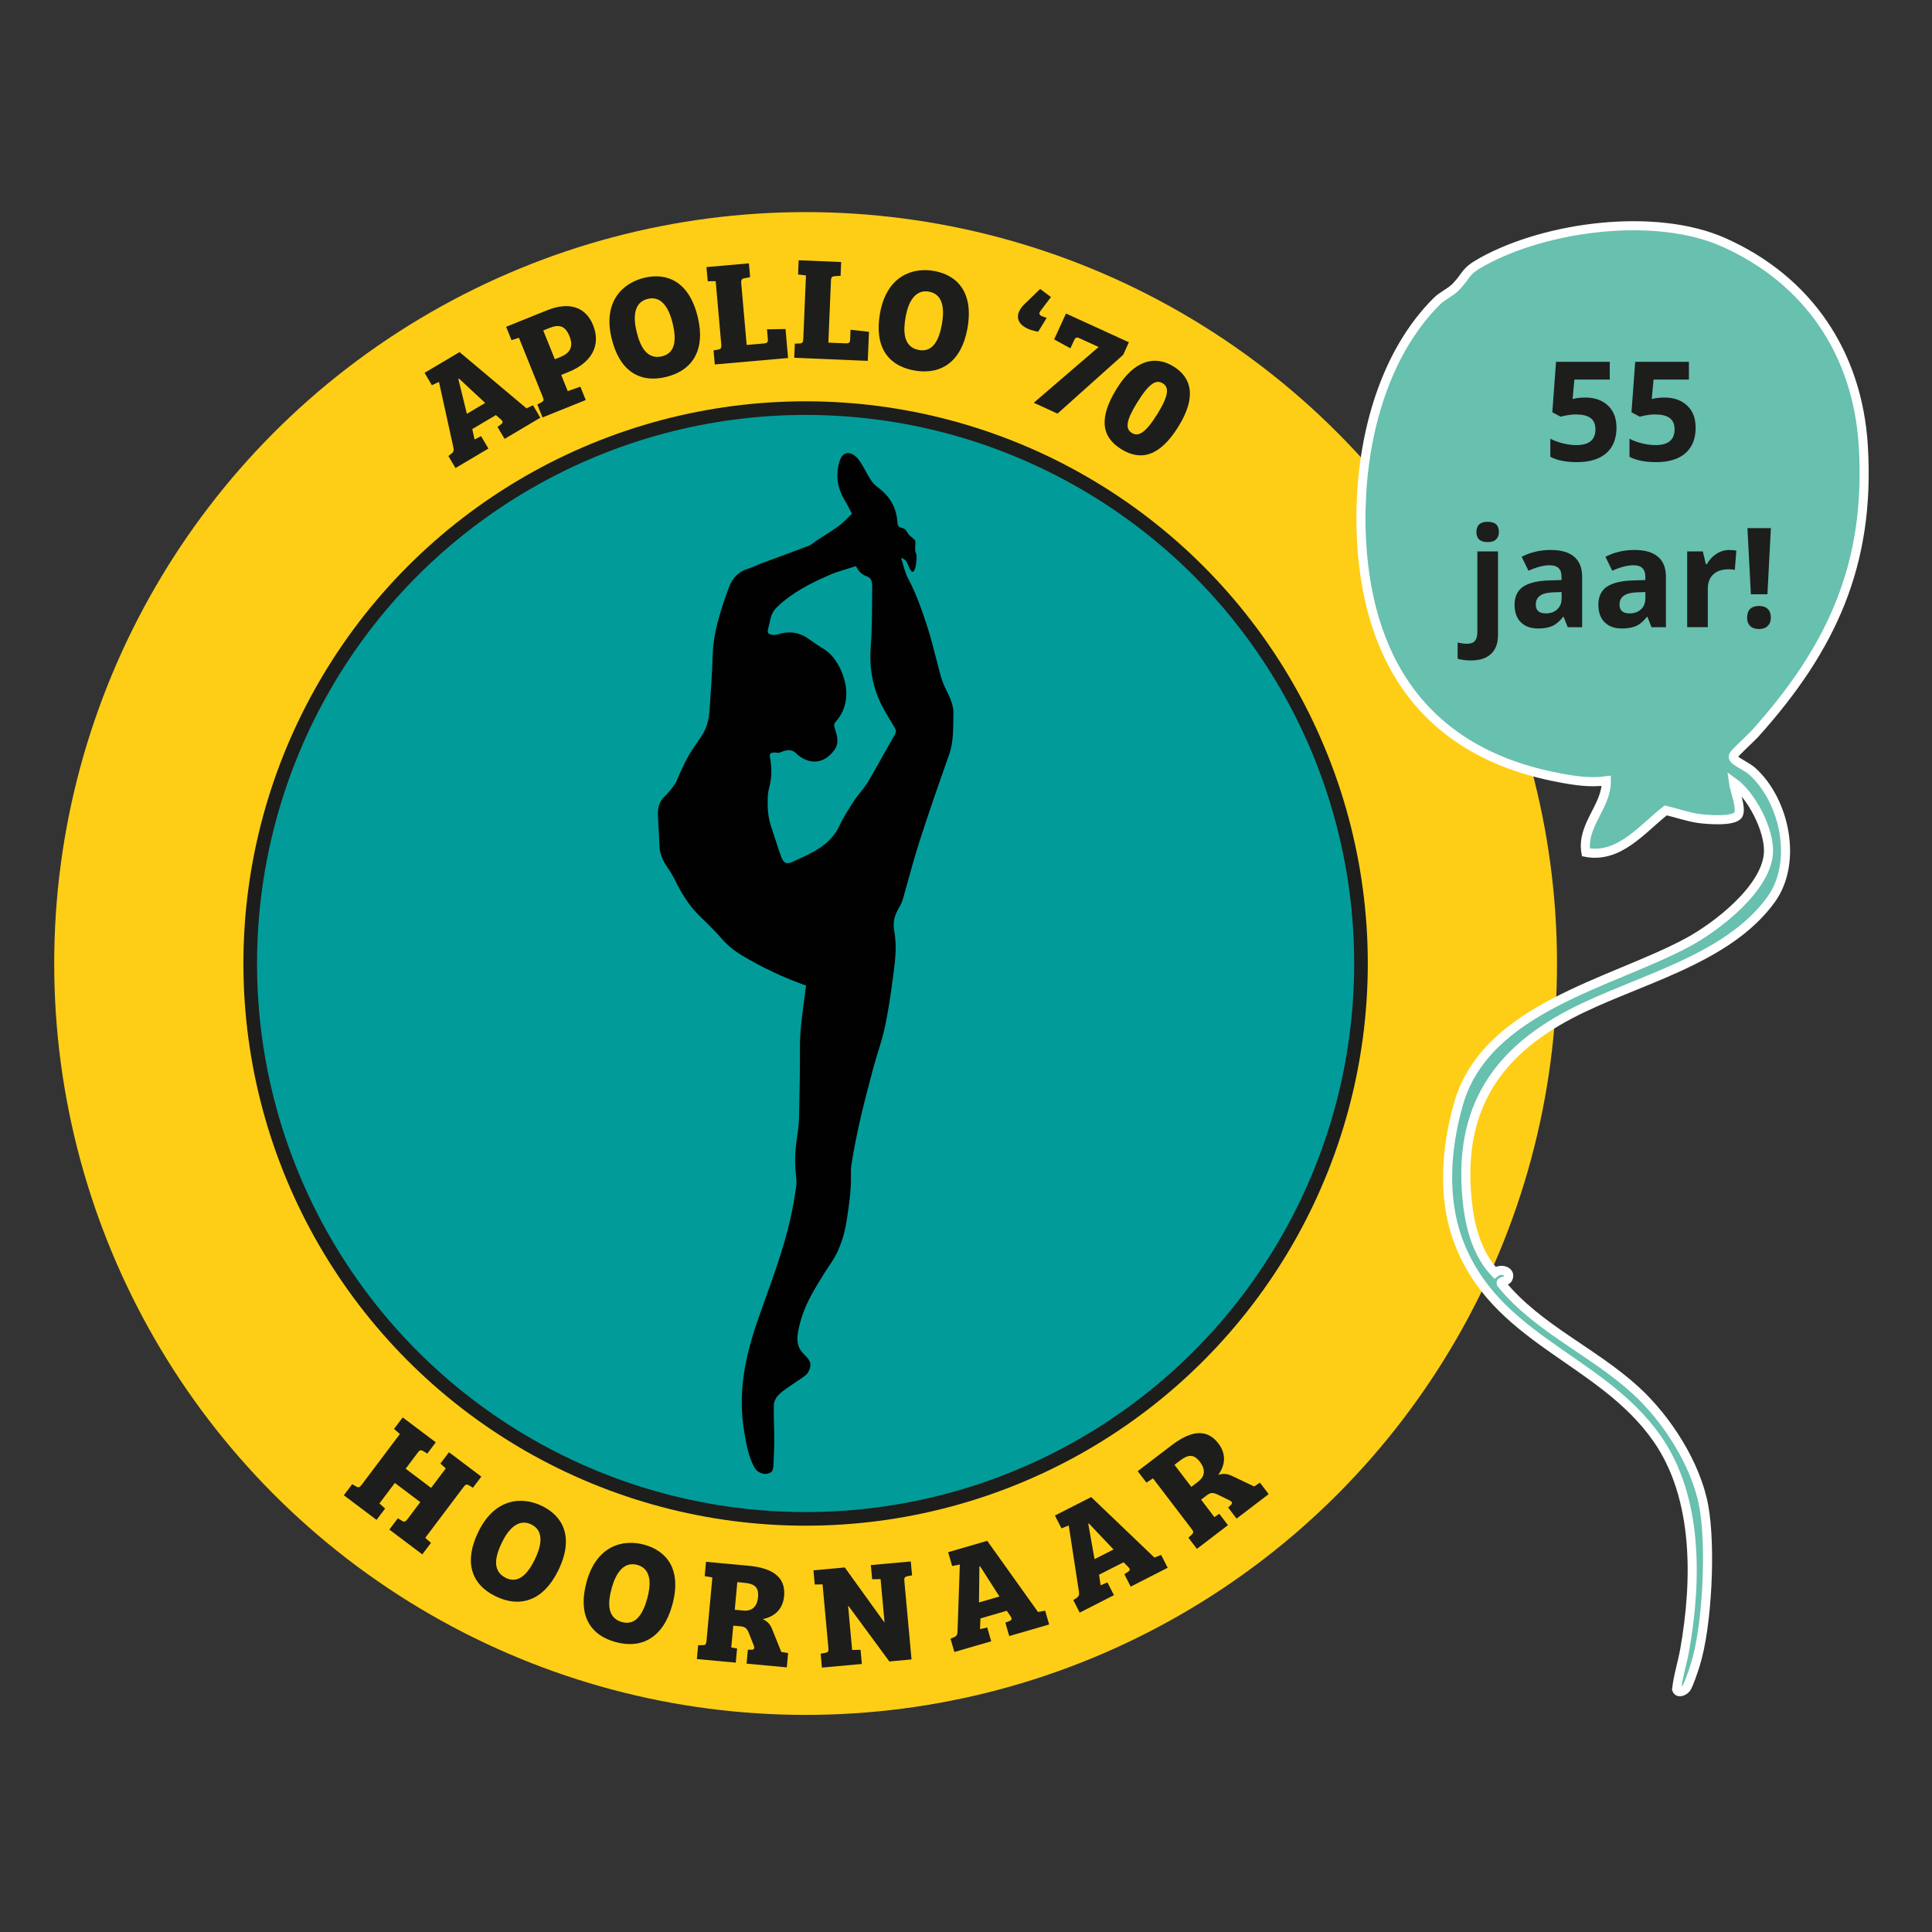
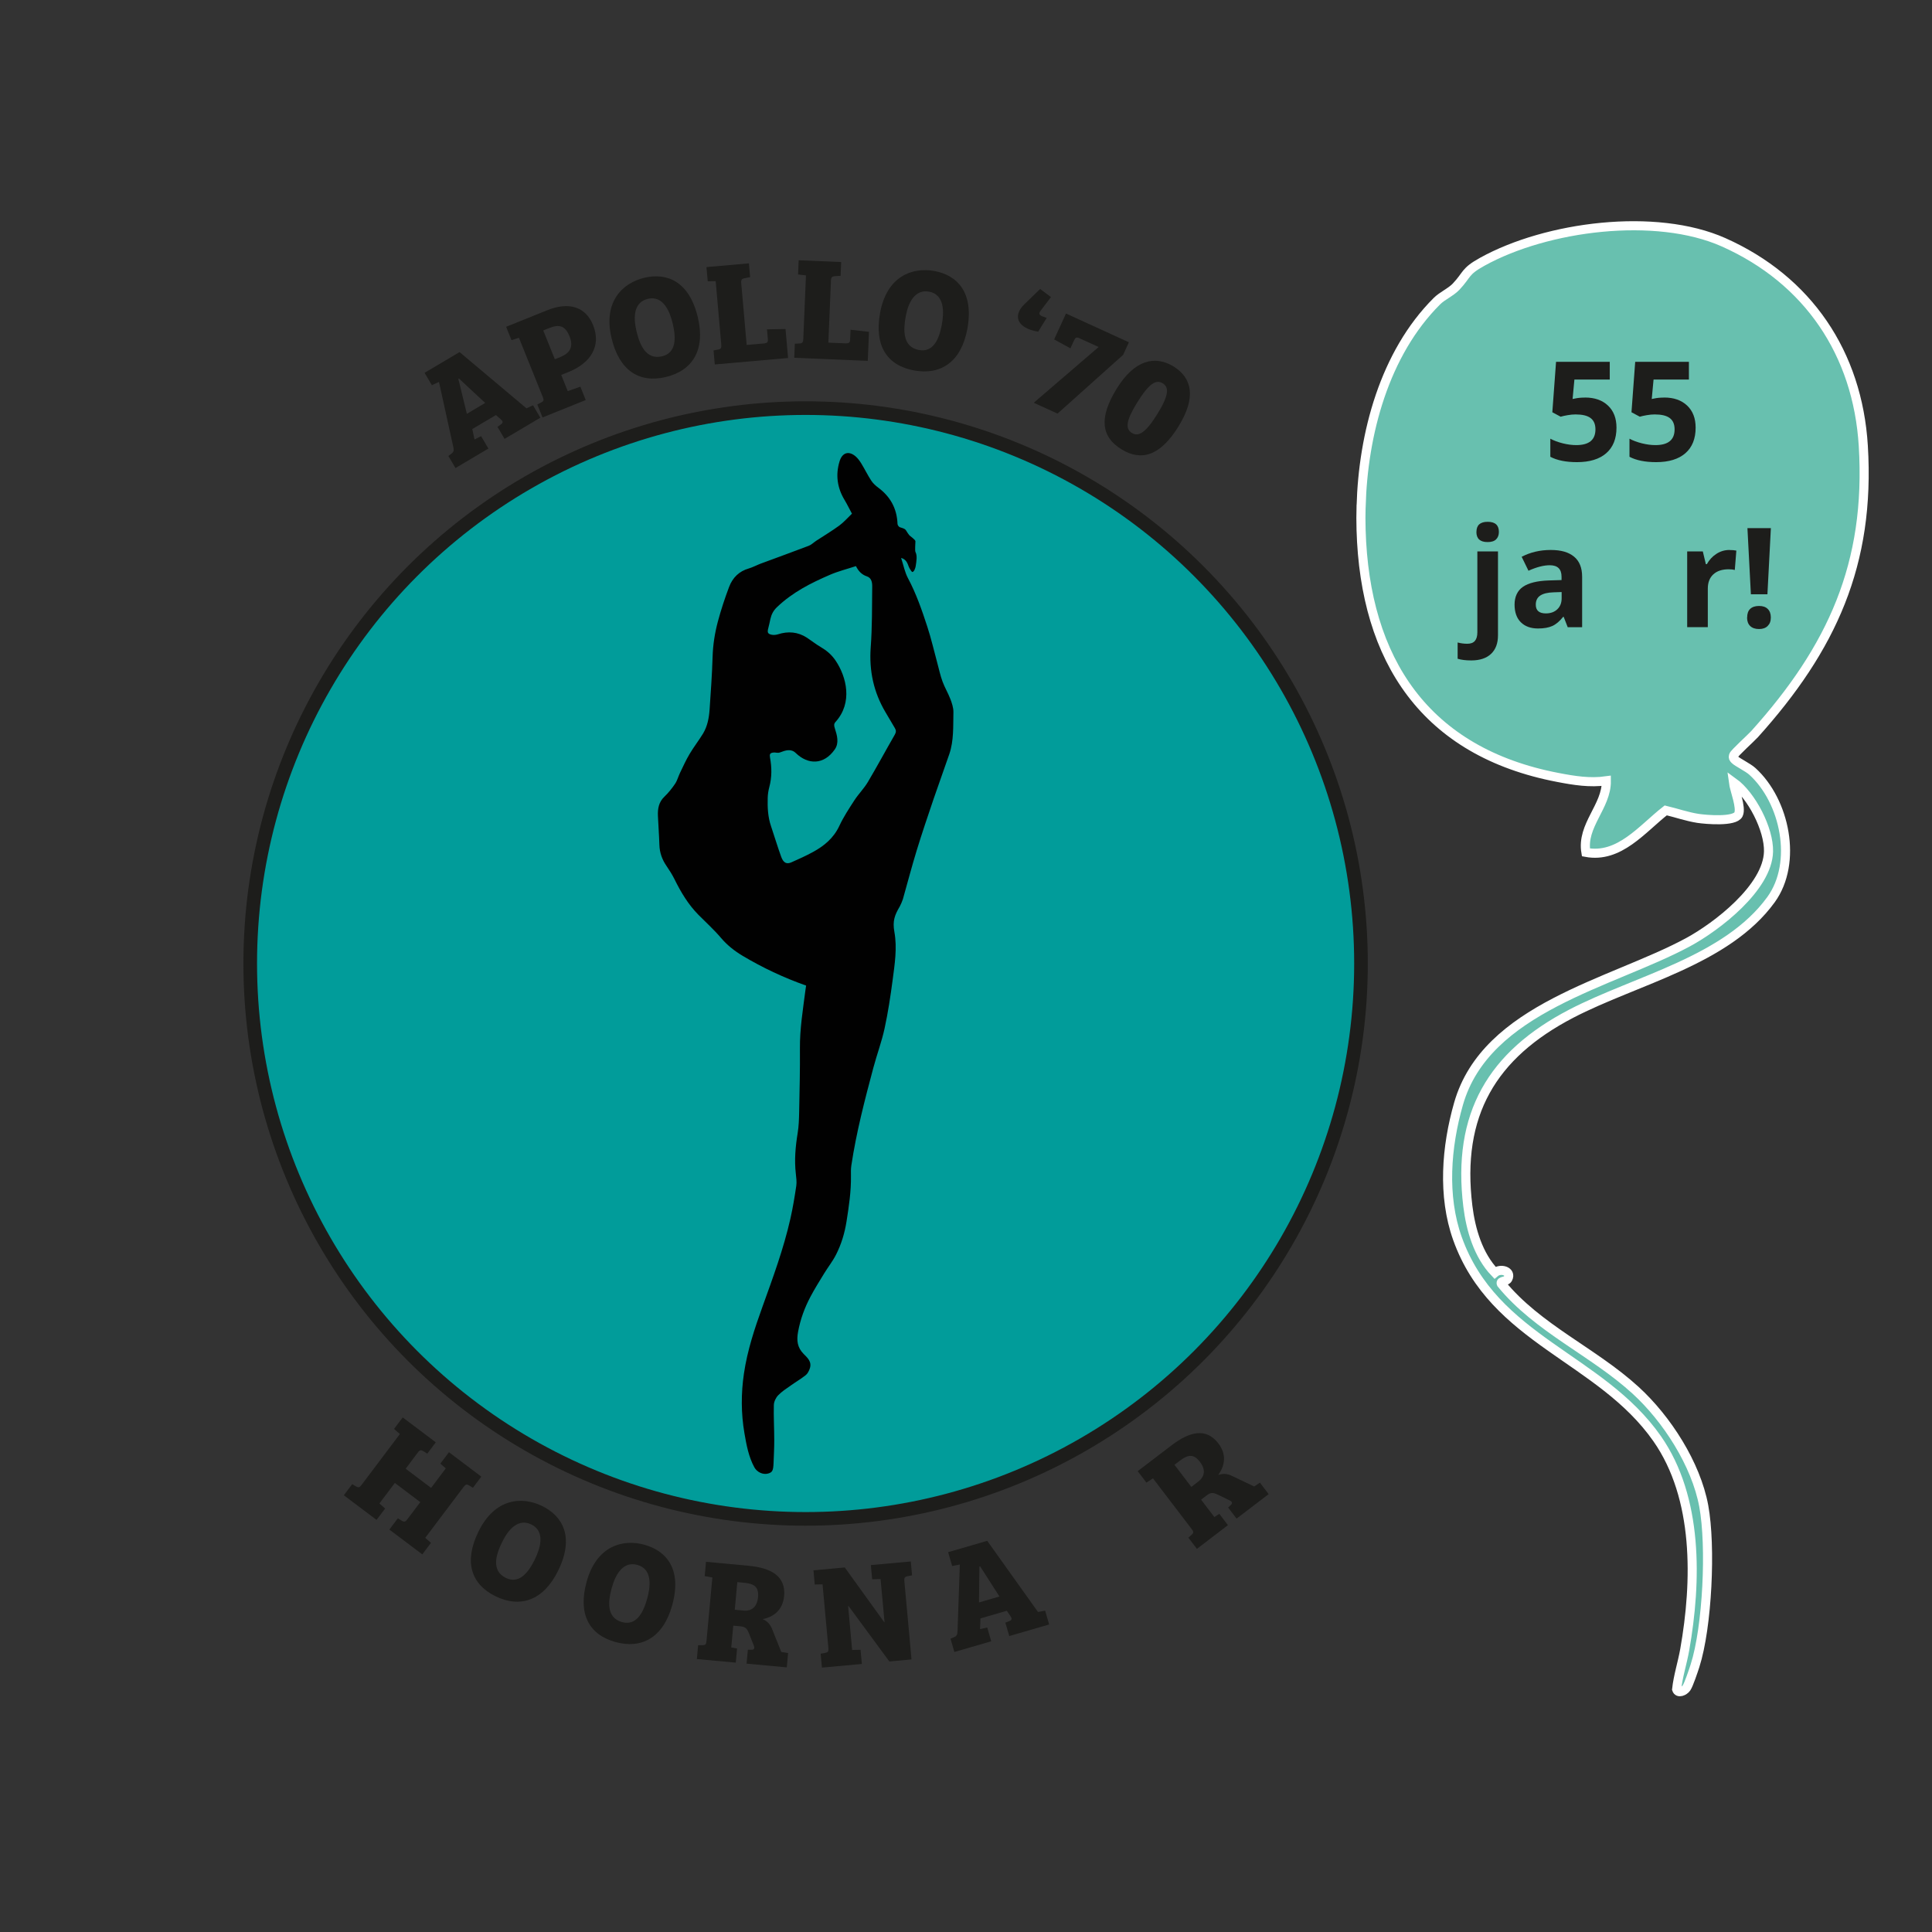
<svg xmlns="http://www.w3.org/2000/svg" id="Laag_1" version="1.1" viewBox="0 0 425.2 425.2">
  <rect x="0" y="0" width="425.2" height="425.2" fill="#333333" stroke="none" />
  <defs>
    <style> .st0 { fill: #010101; } .st1 { fill: #fece16; stroke: #fece16; stroke-width: 6px; } .st1, .st2, .st3 { stroke-miterlimit: 10; } .st4 { fill: #1d1d1b; } .st2 { fill: #019c9a; stroke: #1d1d1b; stroke-width: 3px; } .st3 { fill: #68c0af; stroke: #fff; stroke-width: 2px; } .st5 { fill: #c9e6e1; } </style>
  </defs>
-   <circle class="st1" cx="177.3" cy="212.05" r="162.37" />
  <circle class="st2" cx="177.3" cy="212.05" r="122.23" />
  <path class="st0" d="M209.13,153.78c-.49-1.29-1.22-2.48-1.69-3.77-.48-1.3-.78-2.69-1.14-4.04-.73-2.67-1.34-5.38-2.2-8-1.19-3.67-2.46-7.32-4.27-10.72-.7-1.31-.99-2.87-1.51-4.46,1.09.3,1.38,1.1,1.69,1.94.13.34.47.87.72,1.15.44.07.75-.92.8-1.29.17-1.15.38-2.27-.06-3.13-.14-.28,0-2.02,0-2.34-.01-.36-1.17-1.11-1.35-1.33-1.02-1.29-.46-1.27-2.06-1.75-.23-.07-.52-.46-.53-.72-.13-3.48-1.64-6.06-4.22-7.98-.58-.43-1.16-.95-1.56-1.56-.79-1.2-1.42-2.51-2.17-3.74-.36-.59-.79-1.19-1.3-1.62-1.5-1.26-2.92-.82-3.51,1.12-.91,3-.5,5.83,1.09,8.47.57.95,1.06,1.96,1.64,3.04-.96.92-1.8,1.89-2.78,2.61-1.64,1.2-3.38,2.24-5.08,3.35-.56.37-1.07.89-1.68,1.12-3.51,1.34-7.04,2.61-10.56,3.92-.88.33-1.72.8-2.61,1.06-2.07.59-3.54,1.97-4.33,4.07-.94,2.49-1.78,5.03-2.47,7.61-.67,2.52-1.08,5.1-1.16,7.75-.11,3.88-.4,7.75-.66,11.62-.13,1.87-.49,3.71-1.45,5.3-.94,1.53-2.04,2.94-2.96,4.49-.78,1.31-1.42,2.73-2.09,4.12-.39.8-.61,1.71-1.09,2.42-.7,1.03-1.48,2.01-2.36,2.85-1.23,1.17-1.5,2.64-1.42,4.27.09,2.1.26,4.2.32,6.31.05,1.75.6,3.25,1.55,4.64.64.94,1.26,1.9,1.77,2.93,1.42,2.89,3.05,5.59,5.26,7.83,1.68,1.7,3.45,3.29,5,5.12,1.38,1.62,2.98,2.86,4.71,3.9,4.44,2.65,9.08,4.83,14,6.57-.06.39-.11.75-.16,1.1-.54,4.23-1.24,8.44-1.2,12.75.04,4.67-.08,9.34-.17,14.01-.03,1.54-.08,3.1-.33,4.61-.48,2.97-.75,5.93-.4,8.94.1.88.22,1.8.1,2.65-.36,2.43-.76,4.86-1.3,7.25-1.5,6.65-3.85,12.98-6.13,19.33-1.73,4.8-3.34,9.63-4.09,14.74-.65,4.38-.64,8.79.11,13.15.44,2.56.92,5.17,2.17,7.47.6,1.11,1.92,1.7,3.03,1.39.94-.26,1.15-.64,1.21-2.37.06-1.68.16-3.36.15-5.04,0-2.56-.16-5.12-.09-7.68.02-.73.45-1.61.95-2.13.81-.85,1.82-1.48,2.78-2.16,1.08-.77,2.23-1.44,3.28-2.27.42-.33.73-.94.91-1.49.5-1.5-.59-2.39-1.36-3.18-1.41-1.43-1.58-2.98-1.22-4.92.51-2.75,1.45-5.28,2.72-7.68.93-1.76,1.99-3.44,3.02-5.13.85-1.39,1.87-2.67,2.61-4.13,1.16-2.28,1.9-4.73,2.31-7.33.52-3.31,1.02-6.61.97-9.99-.01-.76-.03-1.53.08-2.27,1.1-7.33,2.96-14.46,4.86-21.57.77-2.89,1.83-5.7,2.46-8.62.76-3.5,1.3-7.07,1.77-10.63.46-3.51,1.03-7.07.39-10.6-.44-2.43.06-3.7,1.18-5.61.18-.3.59-1.27.69-1.61,1.01-3.57,1.95-7.16,3.03-10.7,1.17-3.82,2.46-7.61,3.74-11.39,1.12-3.3,2.33-6.55,3.45-9.85,1.01-2.97.83-6.11.9-9.19.02-1-.34-2.05-.7-3ZM182.64,126.51c1.83-.79,3.77-1.27,5.74-1.92.56,1.15,1.33,1.9,2.39,2.25,1.06.35,1.2,1.37,1.19,2.29-.05,4.44,0,8.9-.33,13.33-.38,5.2.66,9.89,3.22,14.23.7,1.19,1.4,2.38,2.1,3.56.29.48.29.89-.02,1.43-2,3.47-3.9,7.01-5.94,10.45-.85,1.42-2.04,2.6-2.94,3.98-1.18,1.82-2.39,3.65-3.31,5.62-1.29,2.77-3.39,4.45-5.8,5.77-1.55.85-3.16,1.57-4.76,2.28-1.06.47-1.76.13-2.25-1.21-.81-2.22-1.48-4.5-2.24-6.74-.69-2.02-.79-4.11-.73-6.22.02-.81.15-1.64.36-2.42.57-2.14.55-4.3.15-6.45-.13-.73-.01-1.02.68-1.11.65-.09.94.19,1.56-.05,1.16-.44,2.37-.87,3.43.15,2.68,2.6,6.18,2.66,8.59-.81.99-1.43.49-3.12,0-4.64-.19-.58-.23-.97.16-1.4,3.82-4.22,2.44-9.9,0-13.51-.89-1.32-1.99-2.22-3.28-2.98-1.03-.6-1.98-1.36-2.98-2.02-2.03-1.33-4.18-1.49-6.43-.77-.42.13-.9.18-1.33.1-.93-.19-1.04-.5-.77-1.51.18-.66.31-1.34.46-2,.23-1.01.67-1.83,1.42-2.55,3.43-3.29,7.49-5.33,11.66-7.13Z" />
  <g>
    <path class="st4" d="M100.24,103l-1.56-2.64.67-.51c.52-.38.55-.78.44-1.35l-3.18-14.45-1.56.73-1.61-2.73,7.7-4.56,14.73,12.38,1.44-.67,1.61,2.73-7.87,4.66-1.56-2.64.81-.59c.5-.37.33-.72-.06-1.05l-1.1-.96-5.2,3.08.5,2.3,1.44-.74,1.61,2.73-7.26,4.3ZM102.75,91.07l4.03-2.39-5.77-5.37-.14.08,1.88,7.68Z" />
    <path class="st4" d="M118.25,89.02l.89-.46c.55-.29.59-.52.3-1.24l-5.23-12.98-1.64.52-1.18-2.94,9.03-3.64c4.68-1.89,8.44-.86,10.11,3.28,1.87,4.65-.6,8.37-5.37,10.29l-1.65.66,1.44,3.57,2.78-.98,1.18,2.94-9.51,3.83-1.15-2.85ZM123.4,78.54c1.95-.79,2.9-2.14,1.95-4.51-.99-2.46-2.37-2.67-4.47-1.83l-1.32.53,2.55,6.33,1.29-.52Z" />
    <path class="st4" d="M146.52,82.98c-5.88,1.39-10.25-1.46-11.94-8.61-1.9-8.06,2.52-12.12,7.24-13.24,4.94-1.17,9.88.75,11.77,8.75,1.7,7.17-1.22,11.72-7.07,13.1ZM145.7,78.42c3.12-.74,3.12-3.96,2.37-7.14-.62-2.64-2.06-6.32-5.49-5.51-3.05.72-3.26,3.93-2.51,7.07.69,2.93,2.05,6.43,5.64,5.58Z" />
    <path class="st4" d="M157.51,61.88l-1.75.02-.28-3.12,9.34-.82.27,3.03-1.24.24c-.57.12-.78.33-.72,1.07l1.2,13.62,3.9-.34c.61-.09.82-.27.76-.94l-.19-2.16,4.08-.07.56,6.38-16.13,1.42-.27-3.09,1.02-.19c.61-.12.75-.33.68-1.1l-1.23-13.95Z" />
    <path class="st4" d="M177.38,60.61l-1.74-.2.13-3.13,9.36.39-.13,3.03-1.27.08c-.58.04-.82.22-.85.97l-.57,13.66,3.91.16c.61,0,.85-.16.88-.84l.09-2.16,4.06.46-.27,6.39-16.18-.68.13-3.1,1.04-.05c.62-.04.79-.23.82-1l.59-13.98Z" />
    <path class="st4" d="M201.17,81.53c-5.95-1.09-8.79-5.45-7.48-12.67,1.49-8.14,7.17-10.09,11.94-9.22,4.99.91,8.74,4.66,7.27,12.73-1.33,7.25-5.82,10.24-11.73,9.16ZM202.25,77.03c3.15.58,4.44-2.37,5.03-5.59.49-2.67.65-6.62-2.81-7.25-3.08-.56-4.56,2.29-5.14,5.47-.54,2.96-.7,6.71,2.92,7.37Z" />
    <path class="st4" d="M228.91,63.59l2.39,1.79-2.28,3.01c-.45.6-.37.97.52,1.28l.82.29-1.88,3.04c-.58-.1-1.15-.23-1.67-.41-3.21-1.12-3.66-3.46-1.25-5.74l3.36-3.25Z" />
    <path class="st4" d="M237.5,74.41c-.56-.26-.84-.1-1.1.46l-.82,1.79-3.58-1.96,2.61-5.7,13.84,6.33-1.26,2.76-14.45,12.94-5.23-2.39,14.28-12.27-4.29-1.96Z" />
    <path class="st4" d="M259.38,93.83c-4.07,6.6-8.27,7.7-12.57,5.05-4.49-2.76-4.97-6.97-1.05-13.33,3.93-6.38,8.46-7.39,12.51-4.9,4.1,2.53,5.03,6.82,1.11,13.17ZM254.75,91.06c2.58-4.18,2.51-5.86,1.16-6.69-1.46-.9-2.98-.09-5.71,4.34-2.42,3.94-2.55,5.68-1.09,6.58,1.35.83,2.91.2,5.64-4.23Z" />
  </g>
  <g>
    <path class="st4" d="M88.01,315.61l-1.29-1.13,1.91-2.53,7.28,5.48-1.87,2.48-.88-.54c-.48-.28-.76-.29-1.18.28l-2.7,3.59,5.6,4.22,3.23-4.29-1.19-1.06,1.89-2.5,7.12,5.37-1.85,2.45-.83-.51c-.5-.3-.76-.29-1.22.33l-8.44,11.2,1.26,1.11-1.91,2.53-7.25-5.46,1.87-2.48.88.54c.53.32.78.26,1.24-.36l2.82-3.74-5.6-4.22-3.4,4.52,1.26,1.11-1.89,2.5-7.2-5.42,1.85-2.45.83.51c.55.29.78.26,1.24-.36l8.42-11.18Z" />
    <path class="st4" d="M109.06,351.31c-5.43-2.66-6.99-7.64-3.76-14.23,3.64-7.43,9.64-7.77,14-5.64,4.56,2.23,7.16,6.85,3.54,14.23-3.24,6.62-8.38,8.28-13.78,5.64ZM111.32,347.27c2.88,1.41,4.92-1.08,6.36-4.01,1.2-2.44,2.42-6.2-.74-7.75-2.82-1.38-5.01.97-6.43,3.87-1.32,2.7-2.49,6.27.82,7.89Z" />
    <path class="st4" d="M135.41,361.37c-5.82-1.63-8.26-6.23-6.29-13.3,2.23-7.97,8.06-9.4,12.73-8.09,4.89,1.37,8.28,5.44,6.08,13.34-1.98,7.1-6.73,9.67-12.52,8.05ZM136.9,356.99c3.08.86,4.64-1.96,5.52-5.1.73-2.61,1.25-6.53-2.14-7.48-3.02-.84-4.75,1.86-5.62,4.98-.81,2.9-1.31,6.61,2.24,7.61Z" />
    <path class="st4" d="M153.64,362.08h1.01c.62-.01.76-.19.84-.97l1.29-13.94-1.69-.29.29-3.15,9.37.87c4.96.46,8.23,2.29,7.82,6.66-.29,3.15-2.38,4.62-4.72,5.08,1.22.53,1.76,1.36,2.15,2.37l1.95,4.86,1.5.24-.29,3.15-8.85-.82.28-3.06h.91c.52-.03.59-.41.41-.89l-1.08-2.73c-.4-.98-.74-1.43-1.84-1.53l-1.61-.15-.44,4.8,1.28.22-.29,3.12-8.56-.79.28-3.06ZM163.57,354.46c1.9.17,3.06-.82,3.26-2.95.2-2.19-.76-2.96-3.05-3.17l-1.51-.14-.56,6.08,1.87.17Z" />
    <path class="st4" d="M200.62,365.21l-4.89.45-8.97-12.19h-.1s.88,9.66.88,9.66l1.85-.04.29,3.12-8.79.8-.28-3.06,1.05-.19c.54-.11.72-.29.66-1l-1.29-14.07-1.72.03-.28-3.12,6.89-.63,8.69,12.06h.06s-.87-9.5-.87-9.5l-1.85.04-.29-3.12,8.79-.8.28,3.06-1.05.19c-.54.15-.72.32-.65,1.03l1.58,17.28Z" />
    <path class="st4" d="M210.05,363.6l-.86-2.95.78-.33c.6-.24.73-.62.76-1.2l.51-14.79-1.69.32-.88-3.04,8.6-2.5,11.18,15.66,1.57-.29.88,3.04-8.78,2.55-.86-2.95.94-.37c.57-.23.49-.62.2-1.04l-.82-1.21-5.8,1.69-.09,2.35,1.58-.36.88,3.04-8.1,2.35ZM215.46,352.67l4.5-1.31-4.25-6.64-.16.04-.09,7.9Z" />
-     <path class="st4" d="M237.61,354.89l-1.39-2.74.71-.47c.55-.35.6-.74.53-1.32l-2.25-14.63-1.6.63-1.44-2.82,7.98-4.06,13.91,13.31,1.49-.57,1.44,2.82-8.15,4.15-1.39-2.74.85-.54c.52-.34.37-.7,0-1.05l-1.03-1.03-5.39,2.74.35,2.33,1.49-.65,1.44,2.82-7.52,3.83ZM240.89,343.14l4.18-2.12-5.42-5.73-.14.07,1.38,7.78Z" />
    <path class="st4" d="M261.54,338.43l.74-.68c.45-.42.43-.66-.04-1.27l-8.49-11.12-1.44.94-1.92-2.52,7.48-5.71c3.96-3.02,7.6-3.89,10.27-.4,1.92,2.52,1.38,5-.03,6.94,1.26-.43,2.22-.19,3.19.29l4.72,2.25,1.27-.84,1.92,2.52-7.06,5.39-1.86-2.44.66-.63c.37-.36.16-.69-.29-.92l-2.64-1.28c-.95-.45-1.52-.55-2.39.12l-1.29.98,2.92,3.83,1.09-.71,1.9,2.49-6.83,5.22-1.86-2.44ZM263.68,326.1c1.52-1.16,1.7-2.68.4-4.37-1.33-1.75-2.57-1.66-4.39-.27l-1.21.92,3.71,4.86,1.49-1.14Z" />
  </g>
  <g>
    <path class="st5" d="M313.4,104.81h-.32v-5.14h.32c-.05,1.7-.05,3.44,0,5.14Z" />
    <path class="st3" d="M299.56,111.43c.43-15.91,5.13-33.65,16.69-45.16,1.2-1.19,3.04-1.95,4.21-3.18,2.55-2.71,1.83-3.31,5.76-5.48,14.18-7.85,38.18-10.95,53.13-4.28,18.57,8.28,29.48,24.44,30.73,44.78,1.59,26.05-6.94,44.57-23.93,63.46-.74.82-4.48,4.19-4.63,4.71-.13.47-.02.59.28.91.56.58,2.88,1.68,3.86,2.57,7.19,6.51,10.02,20.06,4.12,28.22-9.76,13.47-29.63,17.66-43.97,25.11-17.42,9.06-25.24,22.18-22.76,42.38.64,5.19,2.28,10.78,5.95,14.62,1.25-1.07,3.73-.34,2.87,1.32-.39.75-1.75.41-1.46,1.12,8.08,9.88,20.24,14.93,29.56,23.45,6.87,6.28,13.29,16.23,15,25.48,1.63,8.82.81,26.59-1.93,35.15-.34,1.05-1.36,4.12-1.87,4.87-.48.7-1.84,1.32-2.17.31.31-2.9,1.26-5.79,1.78-8.72,2.66-15.06,3.02-33.41-6.06-46.43-12.49-17.89-35.96-21.63-43.96-44.07-3.34-9.37-2.47-20.19.24-29.65,6.07-21.19,33.7-26.47,50.53-35.57,6.34-3.43,17.49-12.01,17.69-19.93.12-4.91-3.73-12.38-7.73-15.26.22,1.69,1.83,5.6,1.12,7.07-.82,1.7-7.18,1.14-8.91.88-2.4-.37-4.75-1.2-7.1-1.76-5.18,4.04-10.21,10.63-17.57,9.24-1.01-5.95,4.57-10.05,4.5-15.75-3.61.51-7.11-.05-10.67-.74-29.14-5.57-42.48-25.76-43.31-54.52-.05-1.7-.05-3.44,0-5.14Z" />
  </g>
  <g>
    <path class="st4" d="M348.86,87.49c2.11,0,3.78.59,5.03,1.77s1.87,2.8,1.87,4.86c0,2.43-.75,4.31-2.25,5.62s-3.65,1.97-6.44,1.97c-2.42,0-4.38-.39-5.87-1.18v-3.98c.78.42,1.7.76,2.74,1.02s2.03.39,2.97.39c2.81,0,4.22-1.15,4.22-3.46s-1.46-3.29-4.37-3.29c-.53,0-1.11.05-1.74.16s-1.15.22-1.55.34l-1.83-.98.82-11.1h11.82v3.9h-7.78l-.4,4.28.52-.1c.61-.14,1.36-.21,2.25-.21Z" />
    <path class="st4" d="M366.28,87.49c2.11,0,3.78.59,5.03,1.77s1.87,2.8,1.87,4.86c0,2.43-.75,4.31-2.25,5.62s-3.65,1.97-6.44,1.97c-2.42,0-4.38-.39-5.87-1.18v-3.98c.78.42,1.7.76,2.74,1.02s2.03.39,2.97.39c2.81,0,4.22-1.15,4.22-3.46s-1.46-3.29-4.37-3.29c-.53,0-1.11.05-1.74.16s-1.15.22-1.55.34l-1.83-.98.82-11.1h11.82v3.9h-7.78l-.4,4.28.52-.1c.61-.14,1.36-.21,2.25-.21Z" />
    <path class="st4" d="M323.79,145.35c-1.16,0-2.16-.12-2.99-.37v-3.58c.7.19,1.41.28,2.13.28.76,0,1.32-.21,1.68-.64s.53-1.06.53-1.89v-17.79h4.54v18.46c0,1.77-.51,3.13-1.53,4.09s-2.47,1.44-4.35,1.44ZM324.94,117.06c0-1.48.82-2.22,2.47-2.22s2.47.74,2.47,2.22c0,.71-.21,1.25-.62,1.65s-1.03.59-1.86.59c-1.65,0-2.47-.74-2.47-2.23Z" />
    <path class="st4" d="M345.02,138.02l-.88-2.26h-.12c-.76.96-1.55,1.63-2.36,2s-1.86.56-3.17.56c-1.6,0-2.86-.46-3.78-1.37s-1.38-2.22-1.38-3.9.62-3.07,1.86-3.91,3.1-1.3,5.59-1.39l2.89-.09v-.73c0-1.69-.86-2.53-2.59-2.53-1.33,0-2.9.4-4.69,1.21l-1.5-3.07c1.92-1,4.04-1.5,6.38-1.5s3.95.49,5.14,1.46,1.79,2.45,1.79,4.44v11.1h-3.17ZM343.68,130.3l-1.76.06c-1.32.04-2.3.28-2.95.72s-.97,1.1-.97,2c0,1.28.74,1.92,2.21,1.92,1.05,0,1.89-.3,2.53-.91s.95-1.41.95-2.41v-1.37Z" />
-     <path class="st4" d="M363.46,138.02l-.88-2.26h-.12c-.76.96-1.55,1.63-2.36,2s-1.86.56-3.17.56c-1.6,0-2.86-.46-3.78-1.37s-1.38-2.22-1.38-3.9.62-3.07,1.86-3.91,3.1-1.3,5.59-1.39l2.89-.09v-.73c0-1.69-.86-2.53-2.59-2.53-1.33,0-2.9.4-4.69,1.21l-1.5-3.07c1.92-1,4.04-1.5,6.38-1.5s3.95.49,5.14,1.46,1.79,2.45,1.79,4.44v11.1h-3.17ZM362.11,130.3l-1.76.06c-1.32.04-2.3.28-2.95.72s-.97,1.1-.97,2c0,1.28.74,1.92,2.21,1.92,1.05,0,1.89-.3,2.53-.91s.95-1.41.95-2.41v-1.37Z" />
    <path class="st4" d="M380.61,121.05c.62,0,1.13.04,1.53.13l-.34,4.26c-.37-.1-.81-.15-1.34-.15-1.45,0-2.58.37-3.39,1.12s-1.21,1.79-1.21,3.13v8.48h-4.54v-16.66h3.44l.67,2.8h.22c.52-.93,1.21-1.69,2.09-2.26s1.84-.86,2.87-.86Z" />
    <path class="st4" d="M384.52,135.89c0-.83.22-1.47.67-1.89s1.1-.64,1.95-.64,1.46.22,1.91.66.68,1.06.68,1.88-.23,1.4-.69,1.86-1.09.68-1.91.68-1.48-.22-1.94-.66-.69-1.07-.69-1.87ZM388.98,130.79h-3.64l-.76-14.56h5.16l-.76,14.56Z" />
  </g>
</svg>